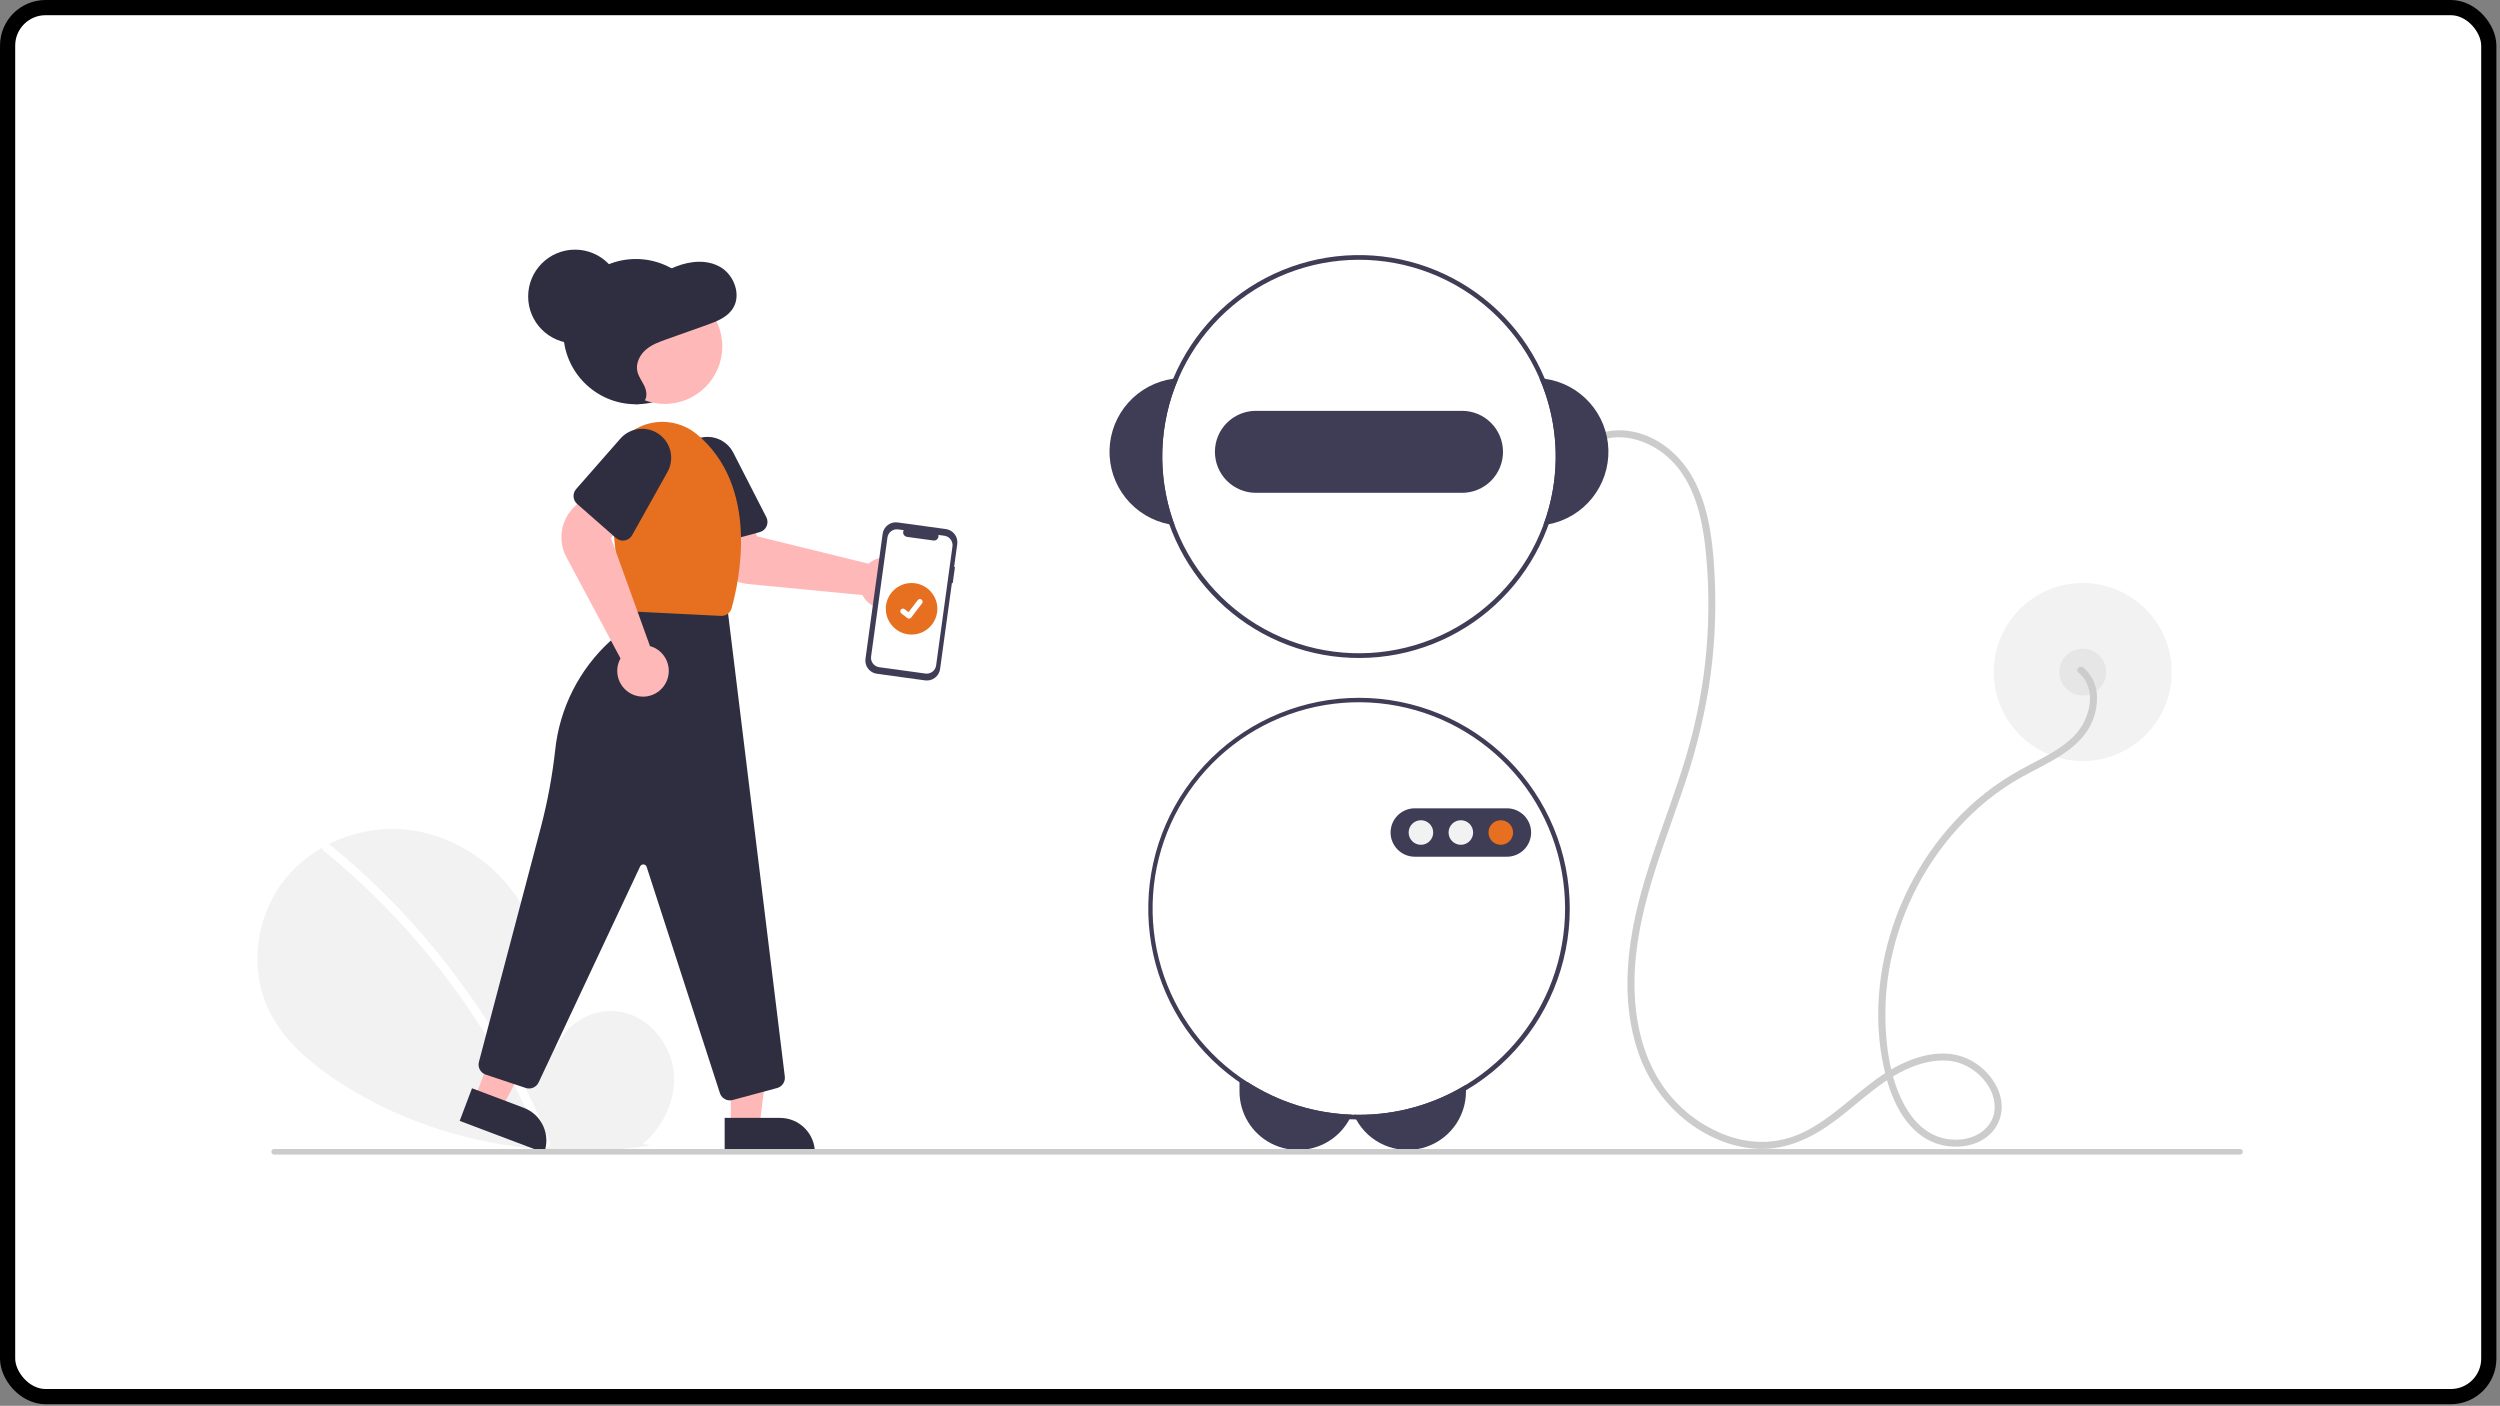
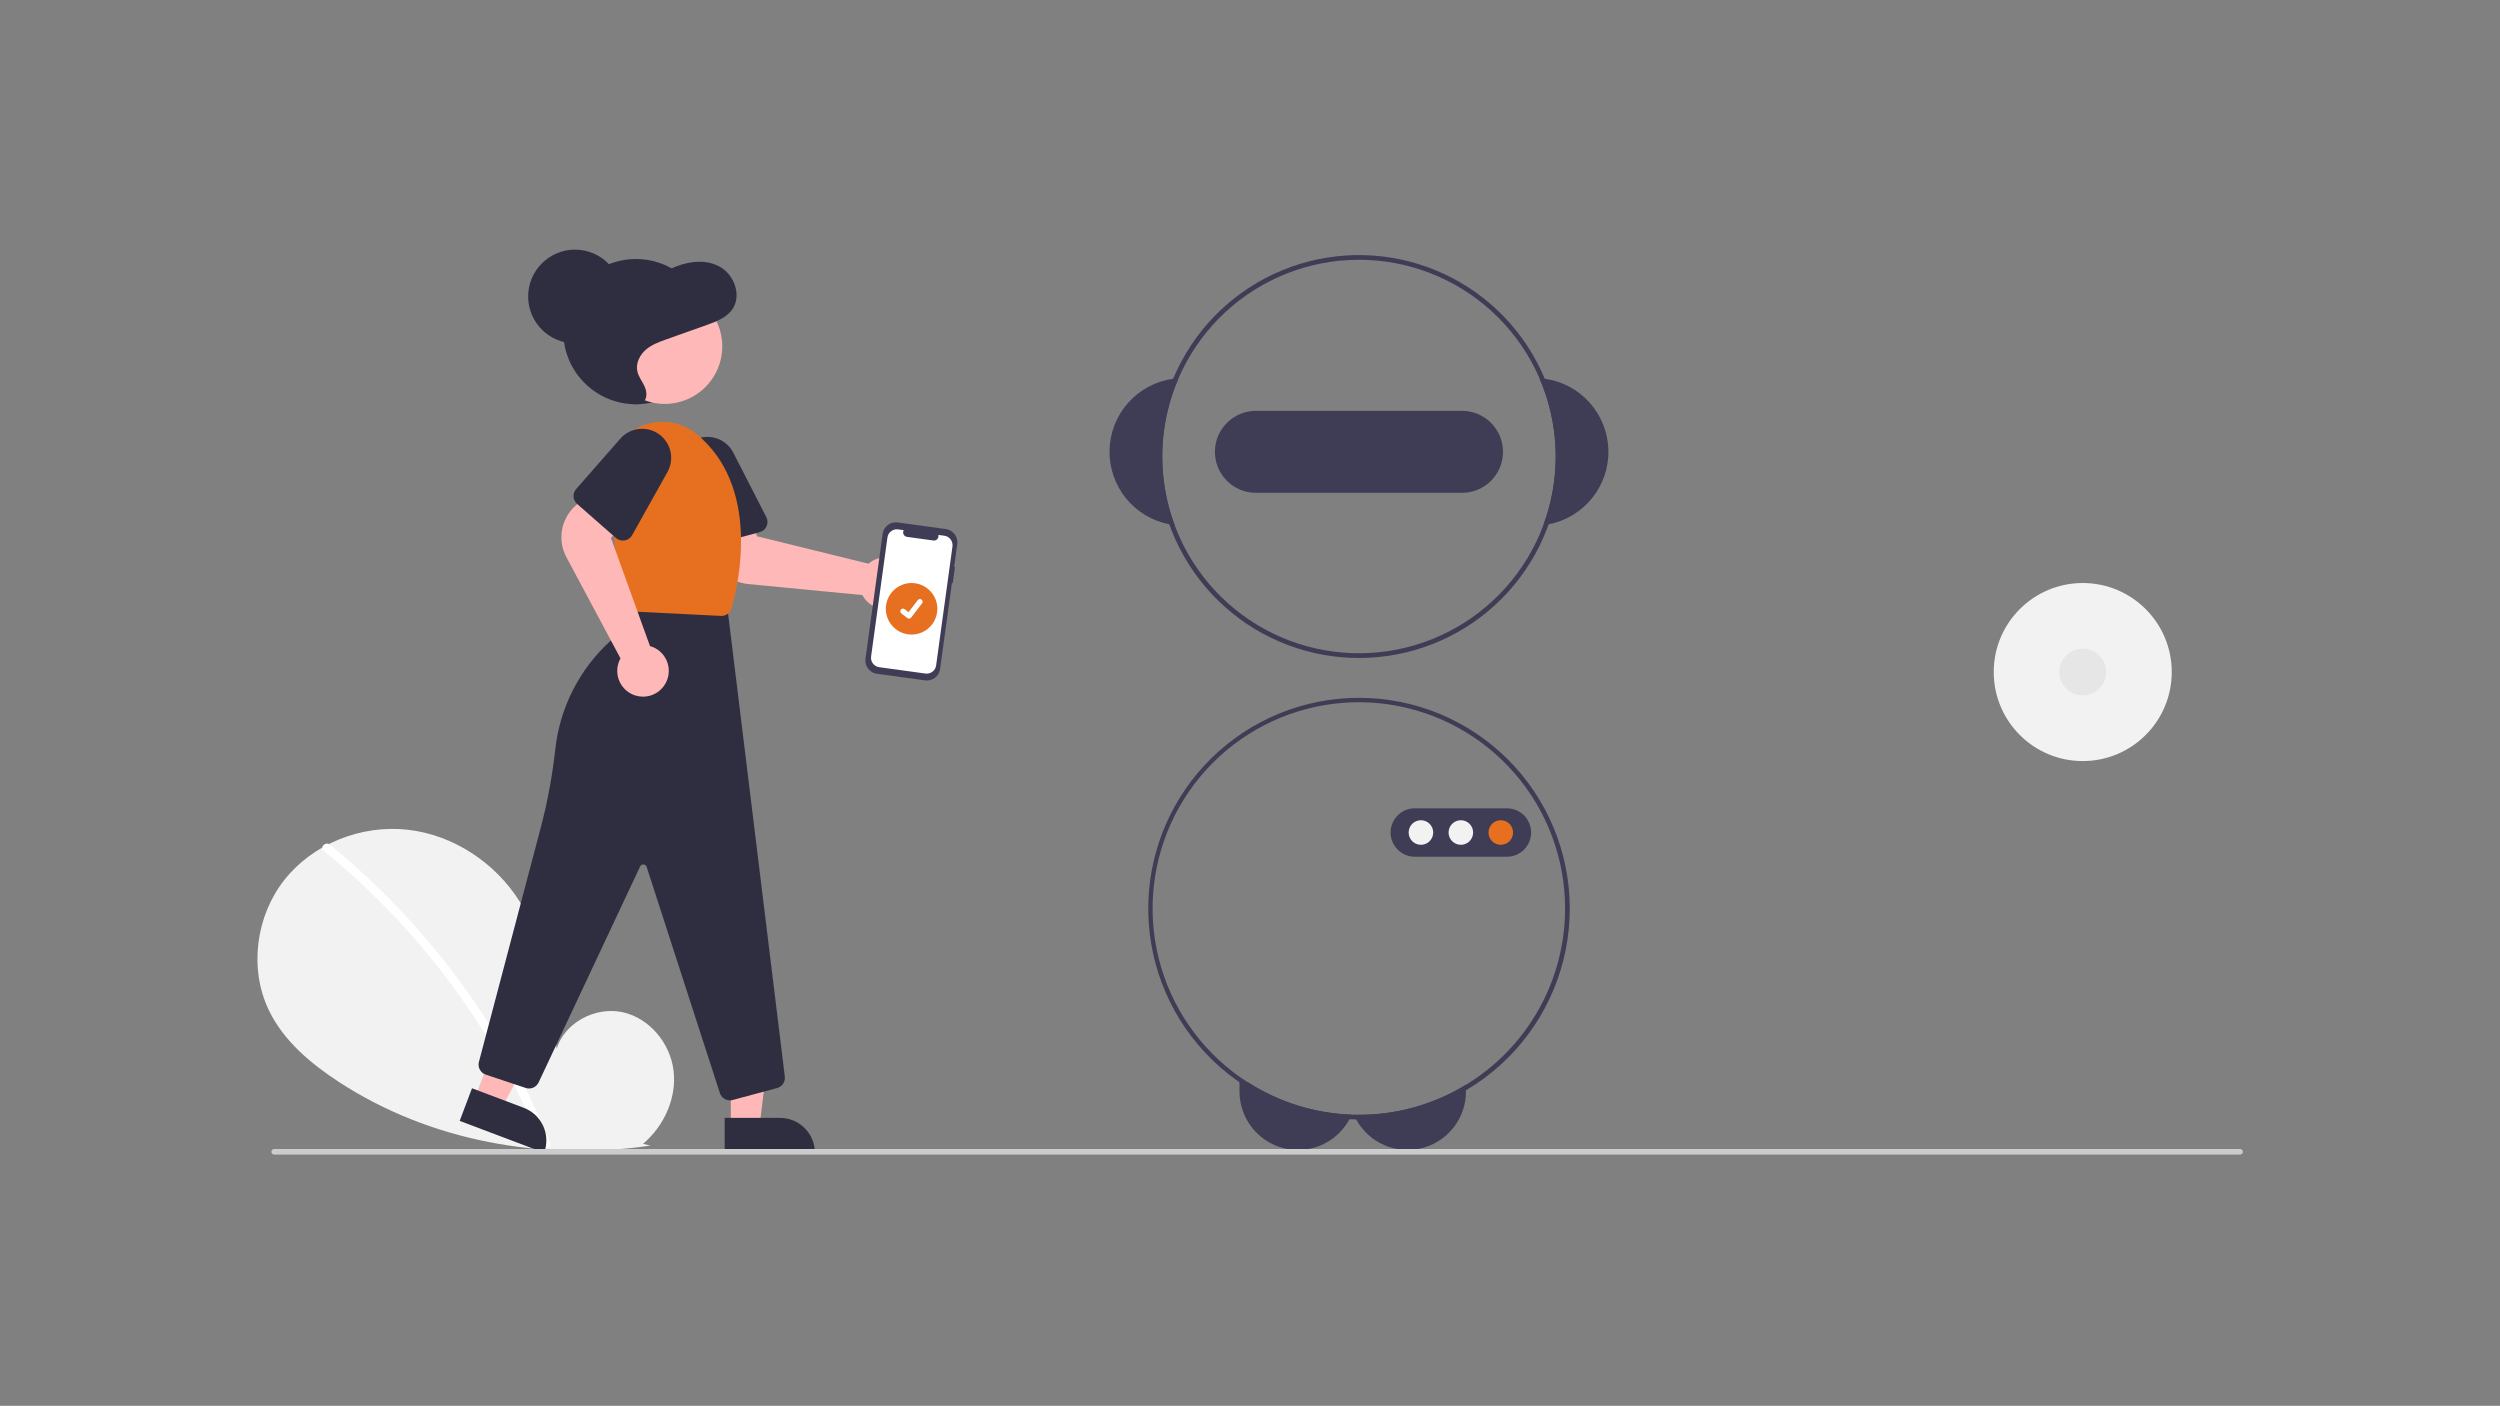
<svg xmlns="http://www.w3.org/2000/svg" width="658" height="370" viewBox="0 0 658 370" fill="none">
  <rect x="0" y="0" width="658" height="370" fill="#808080" stroke="none" />
-   <rect x="2" y="2" width="653.049" height="365.59" rx="10" fill="white" stroke="black" stroke-width="4" />
  <g clip-path="url(#clip0_424_3015)">
    <path d="M548.178 200.312C561.116 200.312 571.605 189.822 571.605 176.882C571.605 163.942 561.116 153.451 548.178 153.451C535.239 153.451 524.75 163.942 524.75 176.882C524.75 189.822 535.239 200.312 548.178 200.312Z" fill="#F2F2F2" />
    <path d="M548.177 183.048C551.582 183.048 554.342 180.287 554.342 176.882C554.342 173.476 551.582 170.716 548.177 170.716C544.772 170.716 542.012 173.476 542.012 176.882C542.012 180.287 544.772 183.048 548.177 183.048Z" fill="#E6E6E6" />
-     <path d="M547.051 177.013C549.648 179.132 550.439 182.472 549.956 185.696C549.363 189.233 547.528 192.443 544.781 194.748C541.693 197.494 537.926 199.349 534.292 201.248C530.952 202.953 527.743 204.901 524.69 207.078C513 215.575 504.169 227.674 499.115 241.175C494.069 254.654 492.716 269.952 496.55 283.921C498.447 290.833 502.284 298.29 509.433 300.89C515.132 302.963 522.913 301.628 525.814 295.754C528.931 289.444 524.582 282.351 518.981 279.219C511.719 275.158 503.046 278.125 496.515 282.235C489.324 286.761 483.544 293.254 476.037 297.31C472.658 299.193 468.898 300.29 465.037 300.519C461.491 300.659 457.951 300.112 454.612 298.909C447.685 296.385 441.722 291.755 437.559 285.67C432.791 278.738 430.656 270.24 430.267 261.916C429.396 243.291 436.753 225.867 442.655 208.595C445.827 199.601 448.203 190.345 449.756 180.935C451.233 171.477 451.759 161.895 451.326 152.333C450.935 143.877 450.101 135.035 446.37 127.312C443.088 120.521 437.092 114.964 429.51 113.562C426.093 112.892 422.552 113.298 419.375 114.727C418.294 115.22 419.233 116.815 420.309 116.324C427.018 113.263 434.948 116.241 439.904 121.184C445.69 126.955 447.816 135.479 448.759 143.343C450.88 161.981 449.209 180.856 443.847 198.832C438.701 216.313 430.607 233.065 428.739 251.381C427.887 259.738 428.325 268.378 430.996 276.393C433.287 283.531 437.584 289.86 443.374 294.622C448.825 299.03 455.531 302.033 462.591 302.367C470.516 302.743 477.465 299.209 483.613 294.509C490.198 289.475 496.257 283.263 504.233 280.441C507.87 279.154 512.012 278.553 515.746 279.792C518.949 280.887 521.666 283.071 523.423 285.965C525.044 288.662 525.642 292.034 524.162 294.931C522.771 297.655 520.055 299.231 517.115 299.77C514.002 300.32 510.795 299.775 508.038 298.227C504.817 296.388 502.461 293.3 500.81 290.038C497.517 283.534 496.411 275.79 496.243 268.571C496.096 261.518 497 254.483 498.924 247.697C502.753 233.97 510.482 221.648 521.173 212.226C523.867 209.879 526.748 207.757 529.788 205.882C533.105 203.837 536.645 202.203 540.027 200.274C543.354 198.376 546.633 196.108 548.924 192.984C550.877 190.307 551.932 187.08 551.937 183.766C551.972 182.241 551.669 180.728 551.05 179.335C550.432 177.941 549.513 176.702 548.359 175.705C547.444 174.959 546.128 176.26 547.051 177.013Z" fill="#CCCCCC" />
    <path d="M328.345 284.784C336.537 290.08 346.013 293.051 355.761 293.38C355.587 293.792 355.392 294.196 355.175 294.588C354.041 296.683 352.437 298.487 350.49 299.86C348.184 301.483 345.478 302.441 342.665 302.631C339.852 302.82 337.041 302.233 334.539 300.934C332.036 299.635 329.939 297.674 328.475 295.264C327.011 292.854 326.237 290.089 326.237 287.269V284.784H328.345Z" fill="#3F3D56" />
    <path d="M385.846 285.512V287.269C385.848 290.69 384.709 294.014 382.611 296.716C380.513 299.418 377.574 301.344 374.259 302.189C370.945 303.034 367.443 302.75 364.307 301.383C361.172 300.015 358.581 297.642 356.945 294.637C356.719 294.236 356.516 293.822 356.334 293.398C356.785 293.41 357.229 293.417 357.679 293.417C367.617 293.428 377.365 290.693 385.846 285.512Z" fill="#3F3D56" />
    <path d="M406.586 99.685C406.123 99.617 405.654 99.574 405.186 99.543C410.51 111.815 410.879 125.671 406.216 138.209C406.684 138.154 407.147 138.08 407.609 137.993C412.124 137.118 416.182 134.669 419.061 131.082C421.939 127.495 423.452 123.003 423.329 118.405C423.206 113.807 421.456 109.402 418.39 105.974C415.324 102.546 411.141 100.317 406.586 99.685Z" fill="#3F3D56" />
    <path d="M310.171 99.543C309.702 99.574 309.234 99.617 308.771 99.685C304.216 100.318 300.033 102.546 296.967 105.974C293.901 109.403 292.151 113.808 292.028 118.406C291.905 123.003 293.418 127.496 296.296 131.083C299.175 134.67 303.233 137.119 307.748 137.994C308.21 138.08 308.673 138.154 309.141 138.209C304.478 125.672 304.847 111.815 310.171 99.543Z" fill="#3F3D56" />
    <path d="M406.586 99.685C401.507 87.55 392.099 77.737 380.191 72.152C368.282 66.567 354.723 65.608 342.147 69.462C329.571 73.317 318.877 81.708 312.142 93.008C305.406 104.307 303.111 117.707 305.702 130.604C308.292 143.501 315.584 154.974 326.16 162.795C336.736 170.616 349.841 174.226 362.93 172.924C376.018 171.621 388.155 165.5 396.983 155.748C405.81 145.996 410.699 133.31 410.698 120.156C410.695 113.127 409.297 106.169 406.586 99.685ZM406.216 138.209C401.706 150.334 392.822 160.331 381.312 166.233C369.802 172.135 356.5 173.515 344.024 170.1C331.549 166.686 320.802 158.724 313.901 147.783C307 136.842 304.443 123.714 306.734 110.982C309.026 98.251 315.999 86.838 326.281 78.99C336.564 71.142 349.411 67.428 362.294 68.578C375.178 69.729 387.164 75.66 395.894 85.206C404.623 94.751 409.465 107.219 409.465 120.156C409.463 126.319 408.362 132.432 406.216 138.209Z" fill="#3F3D56" />
    <path d="M384.805 108.132H330.552C327.691 108.132 324.947 109.269 322.924 111.292C320.9 113.316 319.764 116.061 319.764 118.922C319.764 121.784 320.9 124.529 322.924 126.552C324.947 128.576 327.691 129.713 330.552 129.713H384.805C387.666 129.713 390.41 128.576 392.433 126.552C394.457 124.529 395.593 121.784 395.593 118.922C395.593 116.061 394.457 113.316 392.433 111.292C390.41 109.269 387.666 108.132 384.805 108.132Z" fill="#3F3D56" />
    <path d="M357.679 183.664C343.185 183.671 329.269 189.349 318.907 199.486C308.546 209.622 302.562 223.411 302.235 237.903C301.908 252.395 307.264 266.44 317.158 277.033C327.051 287.627 340.697 293.928 355.176 294.588C355.761 294.619 356.353 294.637 356.945 294.637C357.192 294.65 357.432 294.65 357.679 294.65C372.394 294.65 386.507 288.803 396.913 278.396C407.318 267.989 413.164 253.874 413.164 239.157C413.164 224.439 407.318 210.324 396.913 199.918C386.507 189.511 372.394 183.664 357.679 183.664ZM385.847 285.512C377.365 290.693 367.617 293.428 357.679 293.417C357.229 293.417 356.785 293.41 356.334 293.398C356.143 293.398 355.952 293.392 355.761 293.38C342.734 292.927 330.304 287.8 320.744 278.937C311.184 270.074 305.132 258.066 303.694 245.108C302.257 232.15 305.53 219.108 312.914 208.364C320.299 197.621 331.303 189.894 343.915 186.596C356.526 183.298 369.904 184.649 381.601 190.402C393.299 196.155 402.536 205.926 407.625 217.929C412.713 229.932 413.312 243.366 409.314 255.775C405.315 268.184 396.985 278.739 385.847 285.512Z" fill="#3F3D56" />
    <path d="M396.621 225.489H372.372C370.682 225.489 369.062 224.818 367.867 223.623C366.672 222.428 366.001 220.808 366.001 219.118C366.001 217.428 366.672 215.807 367.867 214.613C369.062 213.418 370.682 212.746 372.372 212.746H396.621C398.31 212.746 399.931 213.418 401.125 214.613C402.32 215.807 402.991 217.428 402.991 219.118C402.991 220.808 402.32 222.428 401.125 223.623C399.931 224.818 398.31 225.489 396.621 225.489Z" fill="#3F3D56" />
    <path d="M373.988 222.352C375.774 222.352 377.221 220.904 377.221 219.118C377.221 217.332 375.774 215.884 373.988 215.884C372.202 215.884 370.755 217.332 370.755 219.118C370.755 220.904 372.202 222.352 373.988 222.352Z" fill="#F2F2F2" />
    <path d="M384.496 222.352C386.282 222.352 387.729 220.904 387.729 219.118C387.729 217.332 386.282 215.884 384.496 215.884C382.71 215.884 381.263 217.332 381.263 219.118C381.263 220.904 382.71 222.352 384.496 222.352Z" fill="#F2F2F2" />
    <path d="M395.004 222.352C396.79 222.352 398.237 220.904 398.237 219.118C398.237 217.332 396.79 215.884 395.004 215.884C393.219 215.884 391.771 217.332 391.771 219.118C391.771 220.904 393.219 222.352 395.004 222.352Z" fill="#E77020" />
    <path d="M169.25 301.055C174.794 296.369 178.162 288.968 177.278 281.763C176.395 274.558 170.926 267.934 163.83 266.404C156.735 264.874 148.648 269.109 146.493 276.041C145.307 262.677 143.94 248.753 136.836 237.372C130.403 227.067 119.261 219.693 107.186 218.374C95.111 217.055 82.398 222.037 74.867 231.569C67.336 241.101 65.492 254.958 70.767 265.902C74.652 273.964 81.81 279.963 89.311 284.844C113.239 300.416 142.921 305.678 171.165 301.521L169.25 301.055Z" fill="#F2F2F2" />
    <path d="M86.808 222.313C96.771 230.43 105.911 239.507 114.097 249.415C122.283 259.312 129.49 269.98 135.617 281.269C139.042 287.602 142.118 294.117 144.833 300.785C145.386 302.142 143.184 302.732 142.637 301.391C137.829 289.635 131.88 278.378 124.877 267.783C117.907 257.226 109.93 247.37 101.057 238.354C96.039 233.257 90.744 228.44 85.197 223.924C84.06 222.998 85.68 221.395 86.808 222.313Z" fill="white" />
    <path d="M167.37 106.4C177.925 106.4 186.482 97.842 186.482 87.285C186.482 76.729 177.925 68.171 167.37 68.171C156.815 68.171 148.259 76.729 148.259 87.285C148.259 97.842 156.815 106.4 167.37 106.4Z" fill="#2F2E41" />
    <path d="M238.649 157.275C238.282 157.826 237.836 158.319 237.324 158.738C236.587 159.346 235.729 159.791 234.808 160.045C233.886 160.298 232.922 160.354 231.977 160.209C231.033 160.063 230.13 159.72 229.327 159.201C228.524 158.682 227.84 157.999 227.32 157.198C227.2 157.011 227.089 156.818 226.989 156.62L196.873 153.714C194.496 153.475 192.259 152.477 190.495 150.866C188.731 149.255 187.533 147.119 187.079 144.773L185.369 135.761L197.122 133.932L199.232 141.151L228.594 148.365C228.822 148.165 229.063 147.982 229.316 147.816C230.626 146.966 232.189 146.594 233.741 146.762C235.293 146.931 236.74 147.63 237.836 148.742C238.933 149.853 239.613 151.309 239.761 152.864C239.909 154.418 239.516 155.976 238.649 157.275Z" fill="#FFB8B8" />
    <path d="M199.953 140.061L186.824 143.609C186.114 143.8 185.357 143.701 184.719 143.335C184.082 142.968 183.615 142.363 183.423 141.654L178.824 124.628C178.332 122.805 178.531 120.863 179.385 119.178C180.239 117.493 181.687 116.184 183.449 115.503C185.21 114.823 187.162 114.818 188.927 115.491C190.692 116.164 192.145 117.467 193.006 119.148L201.699 136.118C201.888 136.485 201.991 136.891 202.003 137.304C202.015 137.717 201.934 138.128 201.767 138.506C201.6 138.884 201.35 139.22 201.036 139.489C200.722 139.758 200.352 139.954 199.953 140.061Z" fill="#2F2E41" />
    <path d="M192.349 296.39H199.906L203.502 267.233L192.347 267.234L192.349 296.39Z" fill="#FFB8B8" />
    <path d="M214.483 303.409L190.729 303.41L190.728 294.231L205.305 294.23C207.739 294.23 210.073 295.197 211.795 296.918C213.516 298.64 214.483 300.975 214.483 303.409Z" fill="#2F2E41" />
    <path d="M124.983 289.024L132.055 291.693L145.718 265.687L135.281 261.746L124.983 289.024Z" fill="#FFB8B8" />
    <path d="M143.212 303.41L120.989 295.018L124.231 286.431L137.868 291.58C140.145 292.44 141.987 294.17 142.989 296.388C143.992 298.607 144.072 301.132 143.212 303.41Z" fill="#2F2E41" />
    <path d="M192.11 289.618C191.524 289.618 190.953 289.432 190.48 289.087C190.006 288.742 189.654 288.256 189.474 287.698L170.197 228.158C170.139 227.981 170.031 227.826 169.884 227.712C169.738 227.598 169.56 227.531 169.375 227.519C169.19 227.508 169.006 227.552 168.846 227.646C168.686 227.74 168.559 227.881 168.48 228.049L141.764 284.899C141.475 285.513 140.97 286 140.346 286.268C139.721 286.536 139.021 286.565 138.376 286.351L127.854 282.843C127.186 282.619 126.628 282.149 126.293 281.529C125.958 280.909 125.871 280.184 126.049 279.502L142.414 217.506C144.126 210.939 145.363 204.257 146.115 197.512C147.263 186.405 152.469 176.113 160.737 168.609C164.346 165.301 166.693 160.84 167.374 155.991L167.418 155.681L191.384 159.466L206.564 283.356C206.643 284.019 206.481 284.688 206.108 285.241C205.735 285.795 205.175 286.196 204.532 286.372L192.834 289.522C192.598 289.586 192.354 289.618 192.11 289.618Z" fill="#2F2E41" />
    <path d="M174.963 106.309C183.325 106.309 190.105 99.528 190.105 91.165C190.105 82.801 183.325 76.02 174.963 76.02C166.6 76.02 159.821 82.801 159.821 91.165C159.821 99.528 166.6 106.309 174.963 106.309Z" fill="#FFB8B8" />
    <path d="M189.894 162.107C189.847 162.107 189.799 162.106 189.752 162.104L165.994 160.916C165.331 160.886 164.701 160.618 164.219 160.161C163.738 159.704 163.437 159.088 163.373 158.428L160.127 126.779C159.89 124.462 160.222 122.121 161.096 119.962C161.97 117.802 163.359 115.889 165.142 114.389C166.924 112.889 169.047 111.848 171.324 111.356C173.601 110.865 175.963 110.937 178.206 111.568C180.064 112.077 181.795 112.968 183.289 114.184C200.001 127.91 194.613 152.781 192.563 160.076C192.402 160.661 192.054 161.176 191.572 161.543C191.09 161.91 190.5 162.108 189.894 162.107Z" fill="#E77020" />
    <path d="M169.226 183.359C168.565 183.359 167.907 183.26 167.275 183.066C166.36 182.789 165.514 182.322 164.793 181.695C164.071 181.068 163.491 180.296 163.088 179.428C162.686 178.561 162.472 177.619 162.459 176.664C162.447 175.708 162.636 174.76 163.015 173.883C163.104 173.679 163.203 173.48 163.313 173.287L149.05 146.6C147.932 144.489 147.524 142.073 147.888 139.712C148.251 137.351 149.366 135.169 151.067 133.492L157.623 127.076L165.655 135.85L160.814 141.605L171.074 170.051C171.366 170.13 171.652 170.229 171.931 170.348C173.364 170.967 174.539 172.063 175.259 173.449C175.978 174.835 176.198 176.426 175.88 177.955C175.562 179.484 174.726 180.857 173.514 181.841C172.302 182.826 170.788 183.362 169.226 183.359Z" fill="#FFB8B8" />
    <path d="M162.121 141.603L151.896 132.635C151.343 132.15 151.006 131.465 150.958 130.731C150.909 129.997 151.154 129.274 151.639 128.72L163.264 115.46C164.509 114.04 166.236 113.131 168.112 112.909C169.988 112.686 171.879 113.166 173.422 114.256C174.964 115.346 176.049 116.969 176.466 118.811C176.884 120.654 176.604 122.585 175.682 124.234L166.371 140.872C166.169 141.233 165.889 141.544 165.552 141.782C165.214 142.021 164.828 142.181 164.42 142.251C164.013 142.321 163.595 142.3 163.197 142.187C162.799 142.075 162.432 141.875 162.121 141.603Z" fill="#2F2E41" />
    <path d="M165.219 105.875C166.601 106.365 168.294 106.797 169.381 105.781C170.443 104.789 170.249 102.975 169.624 101.638C168.999 100.302 168.029 99.113 167.732 97.658C167.306 95.573 168.408 93.407 169.98 92.048C171.553 90.689 173.532 89.975 175.465 89.288L186.064 85.52C188.688 84.587 191.516 83.491 192.984 81.036C195.108 77.484 193.166 72.407 189.681 70.335C186.197 68.262 181.795 68.648 178.035 70.105C175.956 70.911 173.978 72.022 171.827 72.59C167.583 73.709 162.757 72.705 159.028 75.098C155.781 77.181 154.275 81.433 154.384 85.41C154.494 89.388 155.958 93.176 157.503 96.813C158.422 98.978 159.403 101.167 160.96 102.888C162.516 104.609 164.765 105.813 167.012 105.497L165.219 105.875Z" fill="#2F2E41" />
    <path d="M151.341 90.368C158.151 90.368 163.671 84.847 163.671 78.037C163.671 71.226 158.151 65.705 151.341 65.705C144.532 65.705 139.011 71.226 139.011 78.037C139.011 84.847 144.532 90.368 151.341 90.368Z" fill="#2F2E41" />
    <path d="M251.346 149.222L251.127 149.192L251.951 143.197C252.077 142.277 251.833 141.344 251.272 140.604C250.711 139.863 249.878 139.377 248.958 139.25L236.259 137.504C235.338 137.378 234.406 137.622 233.666 138.183C232.926 138.744 232.439 139.577 232.312 140.497L227.792 173.386C227.665 174.306 227.91 175.239 228.471 175.979C229.032 176.719 229.864 177.206 230.784 177.333L243.484 179.079C244.404 179.205 245.337 178.961 246.077 178.4C246.817 177.838 247.304 177.006 247.43 176.086L250.54 153.459L250.759 153.489L251.346 149.222Z" fill="#3F3D56" />
    <path d="M248.559 141.009L246.978 140.791C247.026 140.98 247.027 141.177 246.981 141.366C246.935 141.555 246.843 141.729 246.714 141.874C246.584 142.019 246.421 142.13 246.239 142.198C246.057 142.265 245.861 142.286 245.668 142.26L238.728 141.305C238.536 141.279 238.353 141.206 238.195 141.092C238.038 140.978 237.911 140.827 237.825 140.652C237.74 140.478 237.699 140.285 237.705 140.09C237.712 139.896 237.766 139.707 237.864 139.538L236.387 139.335C236.062 139.291 235.732 139.31 235.415 139.393C235.098 139.476 234.801 139.621 234.54 139.819C234.279 140.017 234.059 140.264 233.894 140.547C233.729 140.83 233.62 141.143 233.576 141.467L229.27 172.792C229.18 173.448 229.354 174.112 229.754 174.64C230.154 175.167 230.746 175.514 231.402 175.604L243.574 177.277C244.229 177.367 244.893 177.193 245.421 176.793C245.948 176.394 246.295 175.801 246.385 175.145L250.69 143.82C250.78 143.164 250.606 142.5 250.207 141.973C249.807 141.446 249.214 141.099 248.559 141.009Z" fill="white" />
    <path d="M239.927 167.016C243.672 167.016 246.708 163.98 246.708 160.234C246.708 156.488 243.672 153.451 239.927 153.451C236.181 153.451 233.145 156.488 233.145 160.234C233.145 163.98 236.181 167.016 239.927 167.016Z" fill="#E77020" />
    <path d="M239.254 162.821C239.102 162.821 238.953 162.772 238.831 162.681L238.824 162.675L237.23 161.455C237.156 161.398 237.093 161.328 237.046 161.247C236.999 161.166 236.969 161.077 236.957 160.985C236.944 160.893 236.95 160.799 236.974 160.709C236.998 160.618 237.04 160.534 237.096 160.46C237.153 160.386 237.224 160.324 237.304 160.277C237.385 160.231 237.474 160.201 237.567 160.188C237.659 160.176 237.753 160.183 237.843 160.207C237.933 160.231 238.017 160.273 238.091 160.33L239.123 161.122L241.563 157.94C241.619 157.866 241.69 157.804 241.77 157.758C241.851 157.711 241.94 157.681 242.032 157.669C242.124 157.657 242.218 157.663 242.308 157.687C242.398 157.711 242.482 157.752 242.556 157.809C242.704 157.923 242.802 158.093 242.827 158.279C242.851 158.465 242.801 158.653 242.687 158.802L239.818 162.545C239.751 162.631 239.666 162.701 239.568 162.749C239.471 162.797 239.363 162.821 239.254 162.821Z" fill="white" />
    <path d="M589.583 303.885H72.157C71.963 303.884 71.777 303.807 71.639 303.669C71.502 303.532 71.425 303.345 71.425 303.151C71.425 302.957 71.502 302.77 71.639 302.633C71.777 302.495 71.963 302.417 72.157 302.417H589.583C589.778 302.417 589.965 302.494 590.103 302.632C590.24 302.769 590.318 302.956 590.318 303.151C590.318 303.346 590.24 303.532 590.103 303.67C589.965 303.808 589.778 303.885 589.583 303.885Z" fill="#CCCCCC" />
  </g>
  <defs>
    <clipPath id="clip0_424_3015">
      <rect width="522.559" height="238.18" fill="white" transform="translate(67.758 65.705)" />
    </clipPath>
  </defs>
</svg>